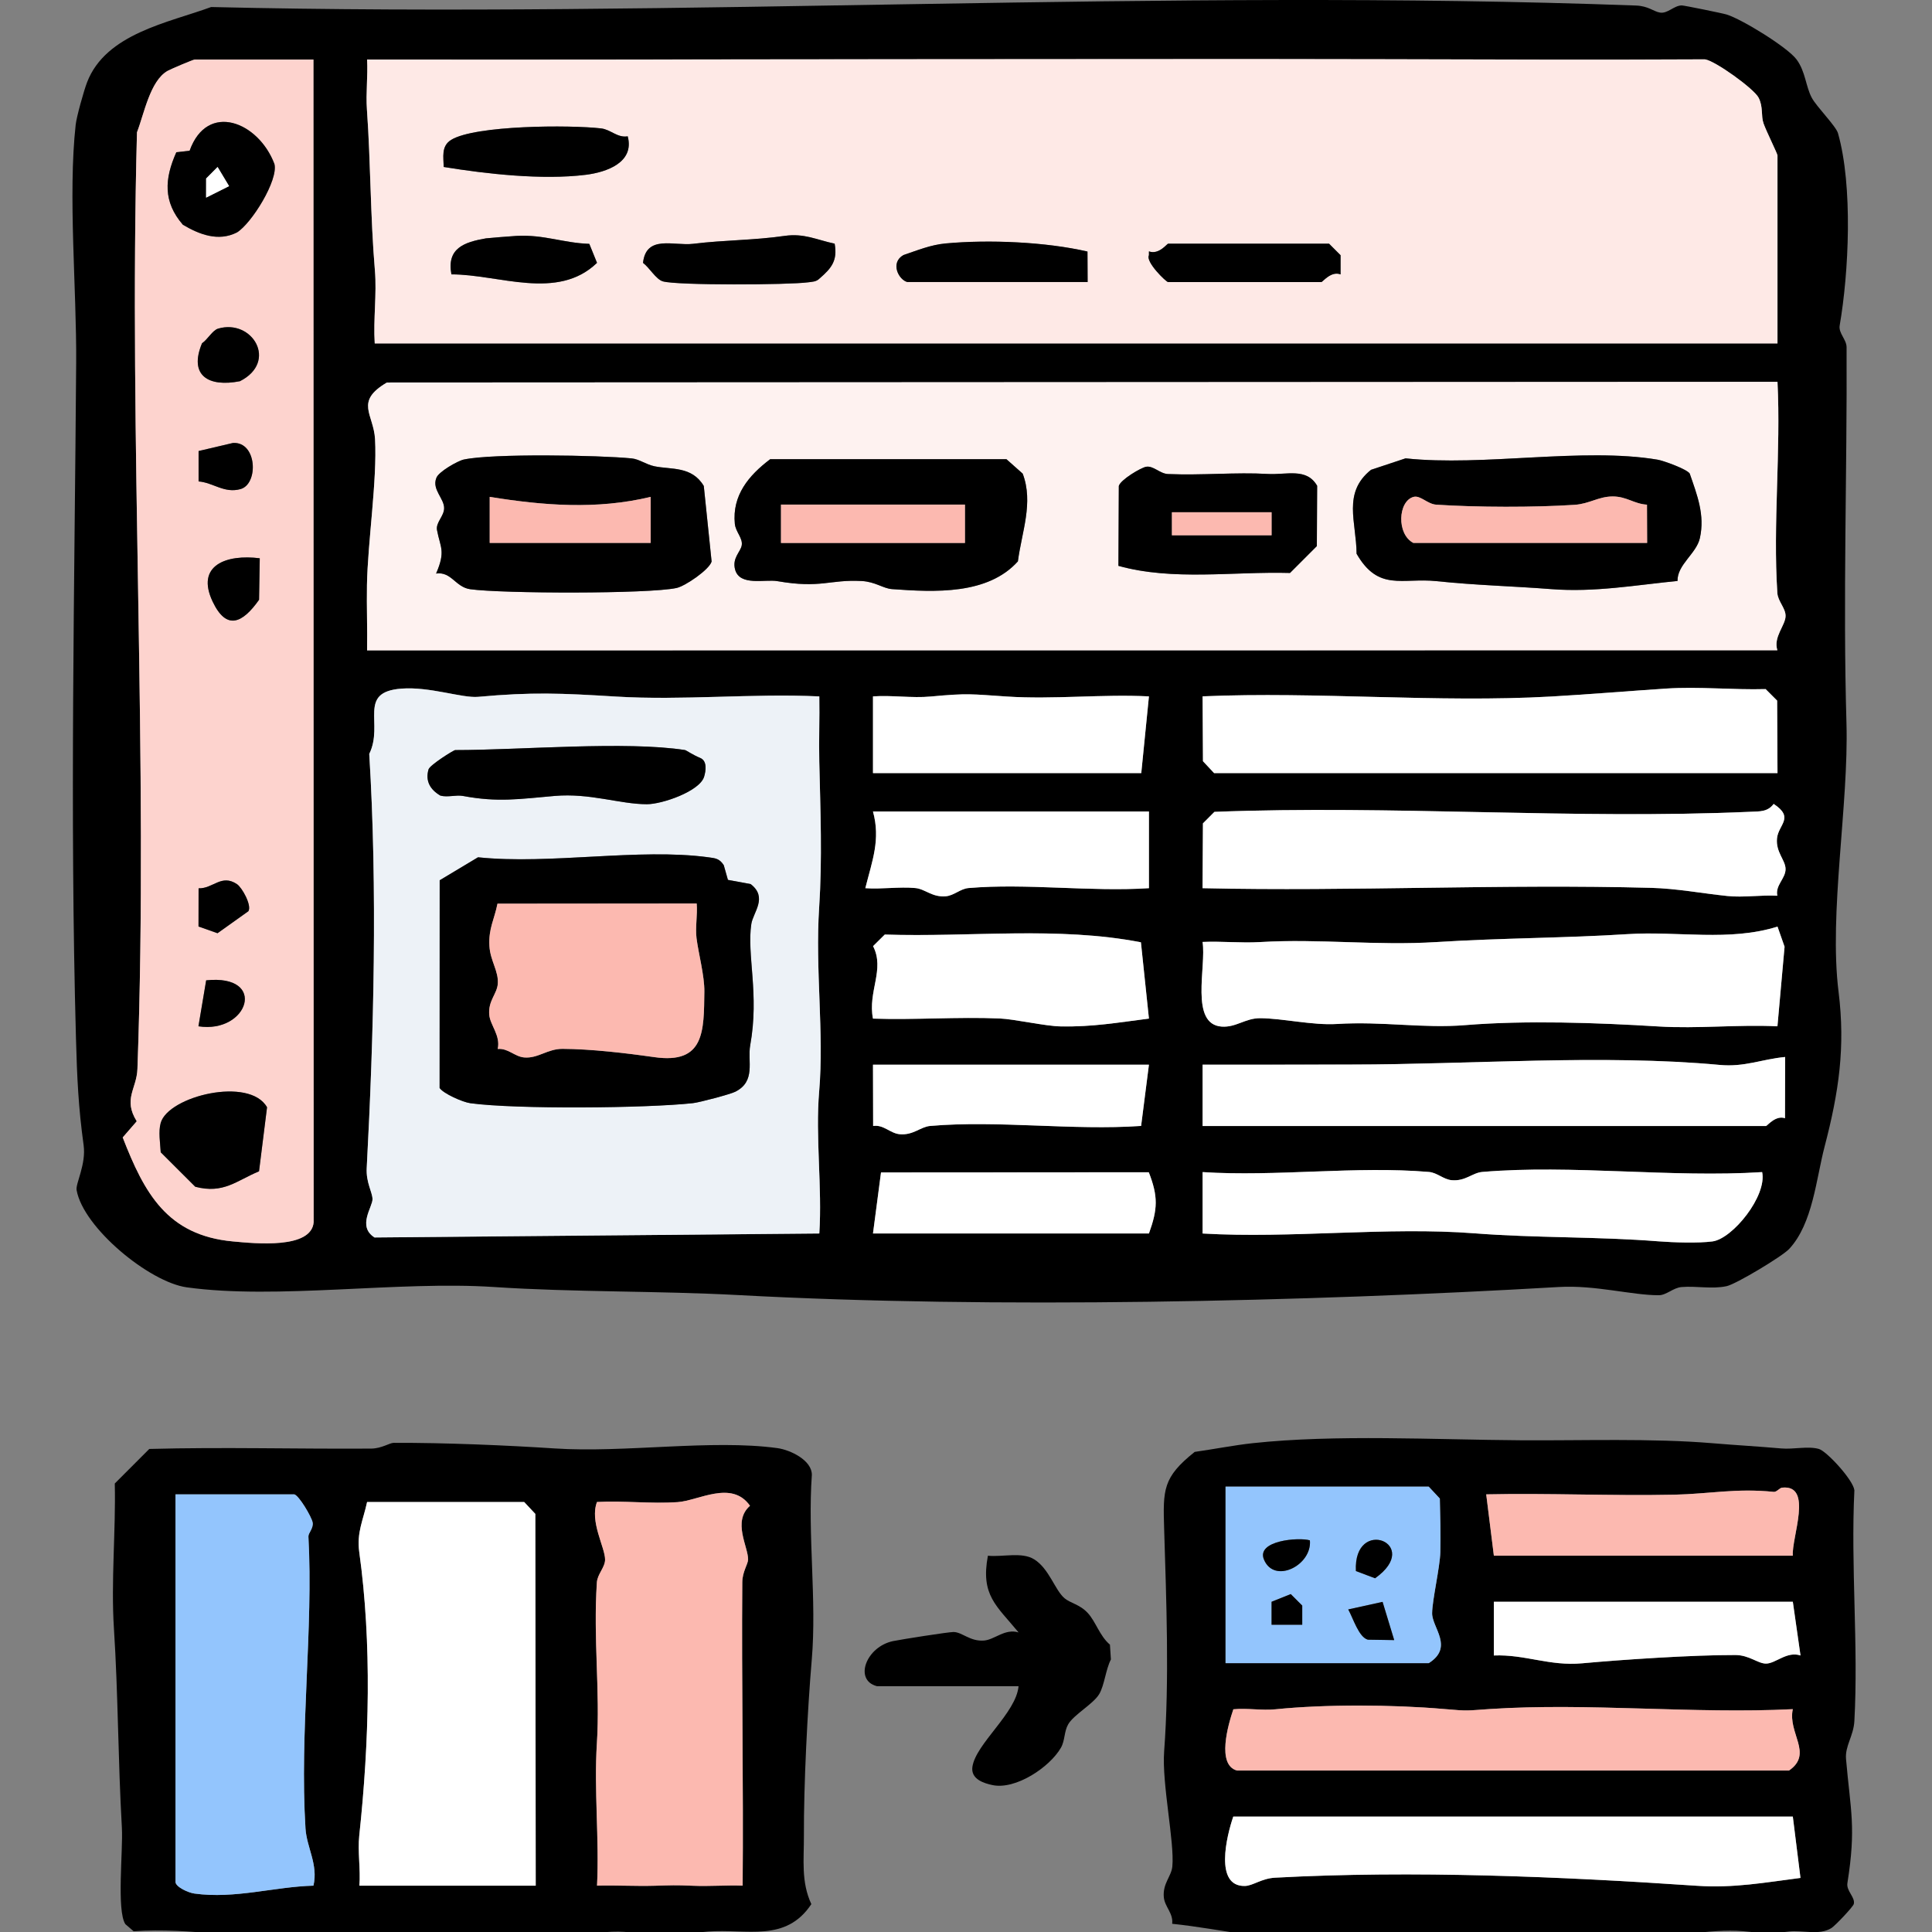
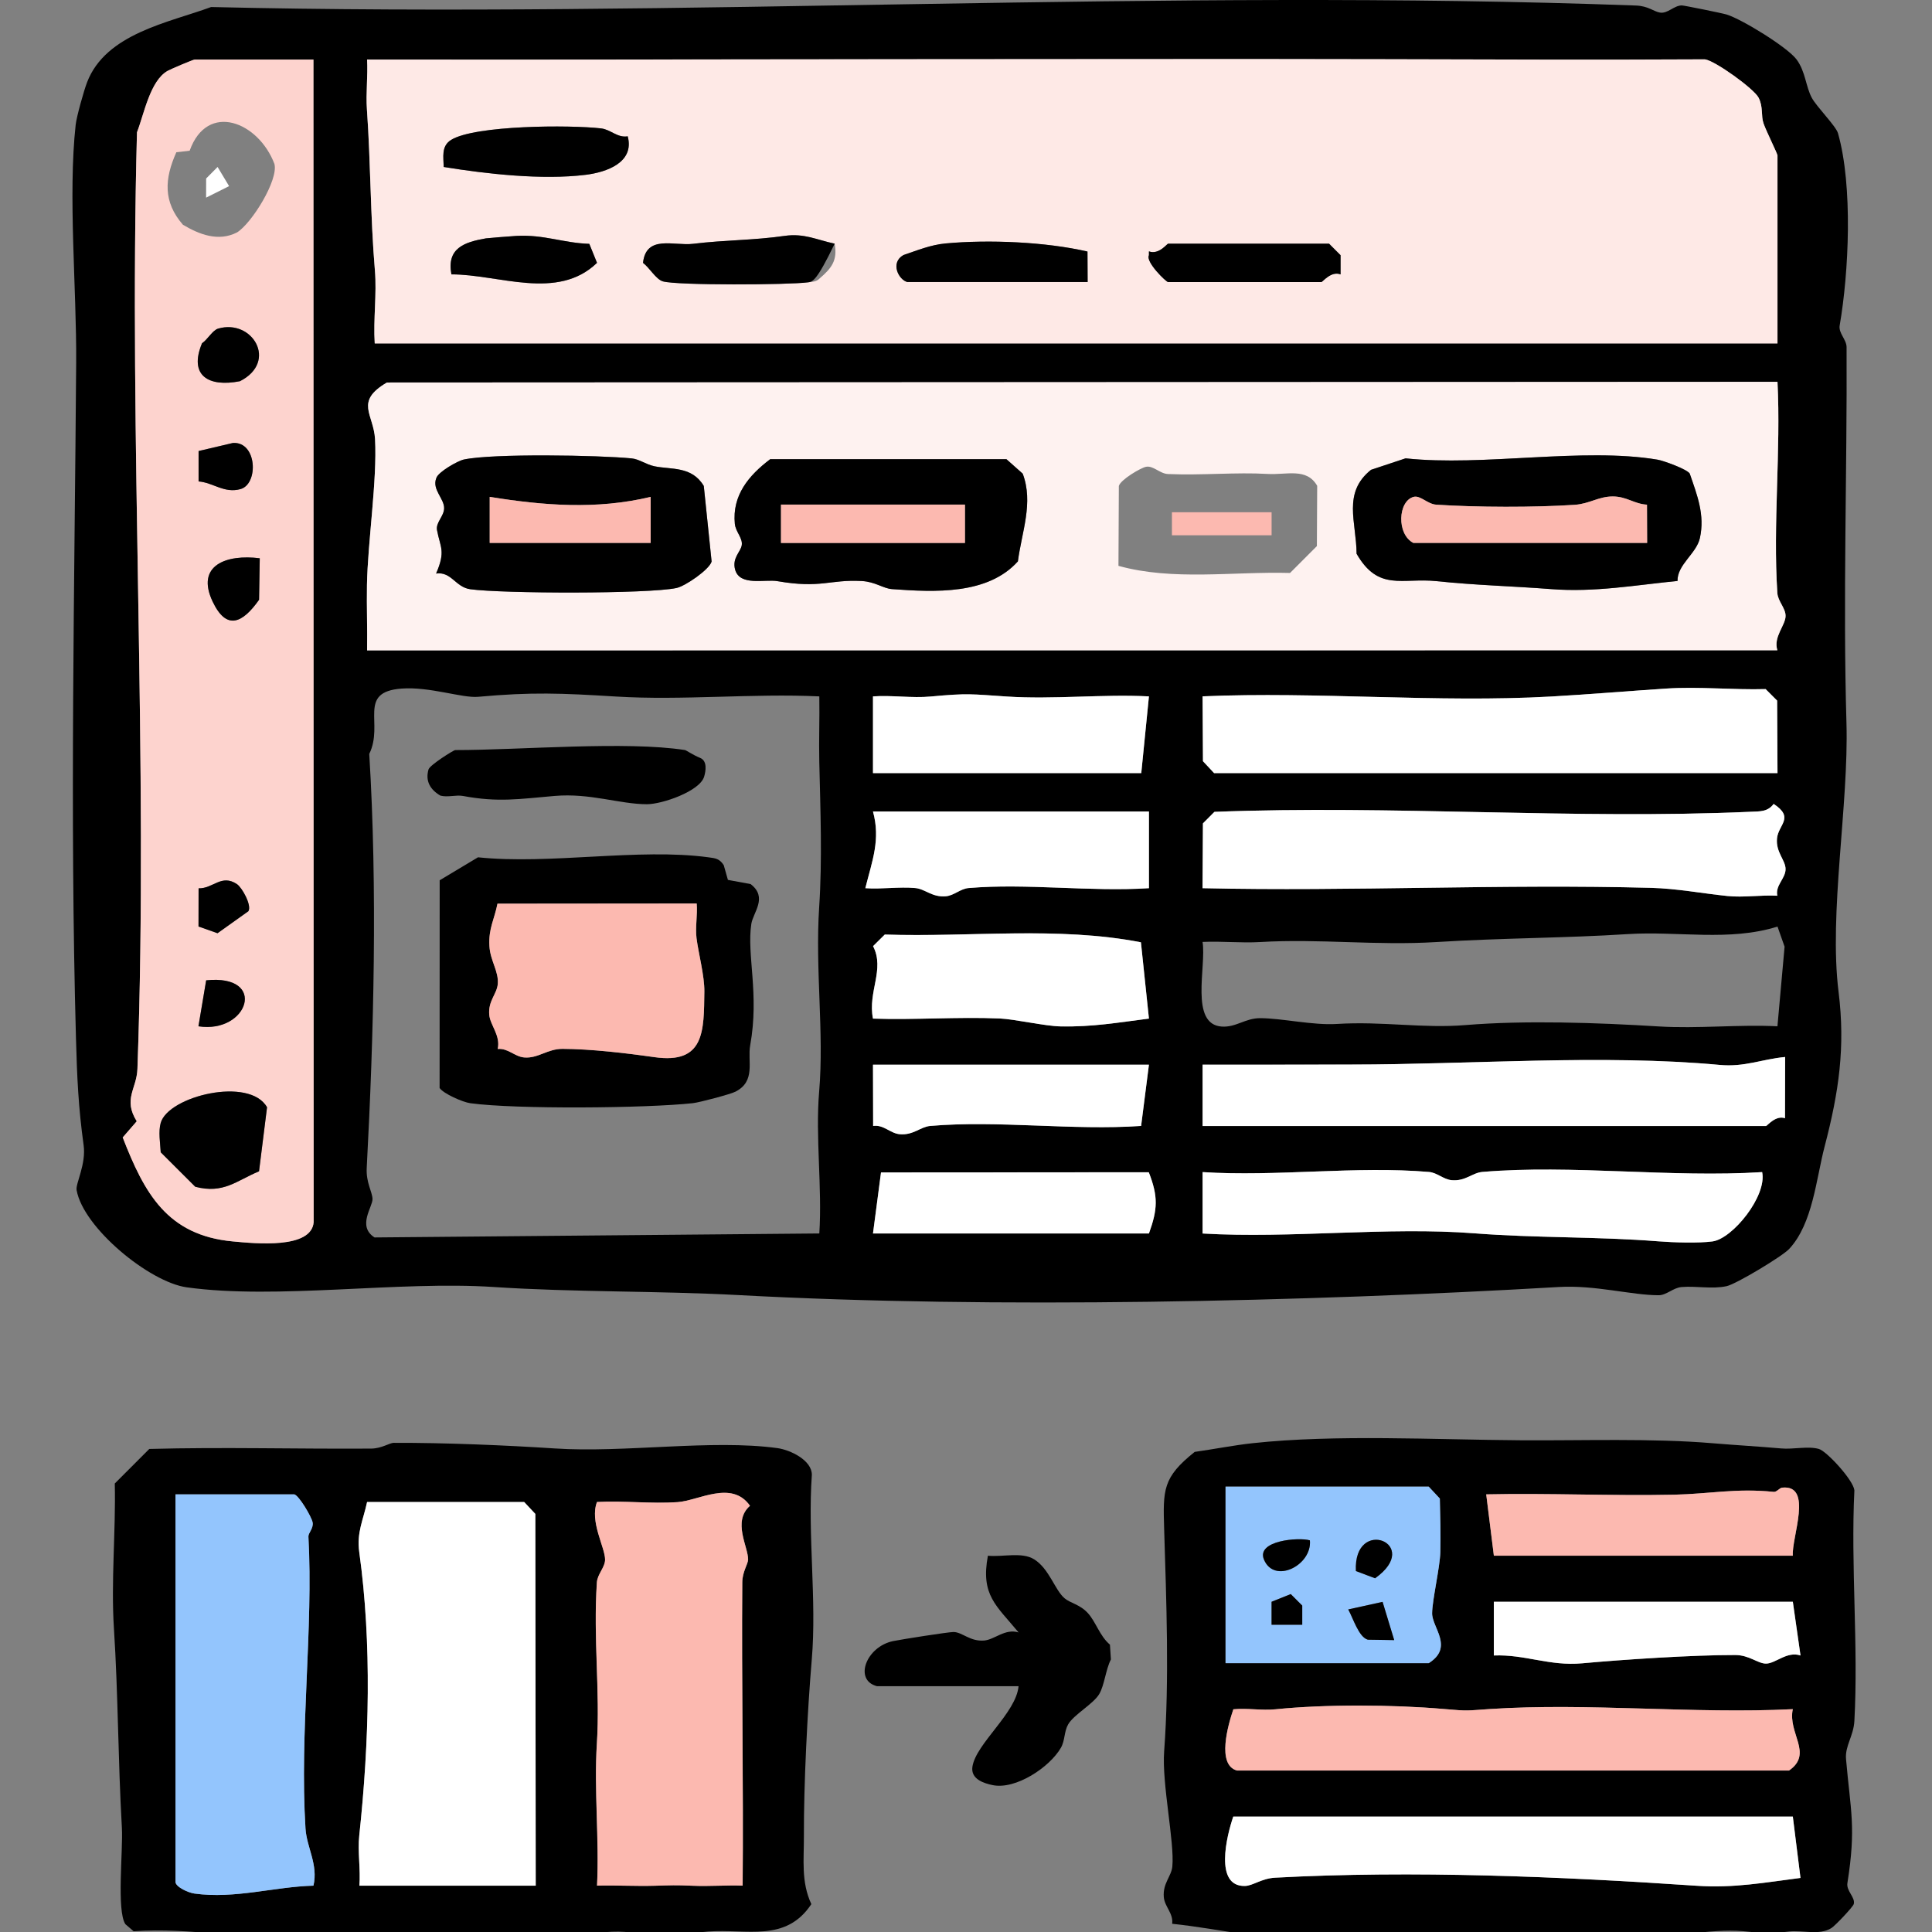
<svg xmlns="http://www.w3.org/2000/svg" width="80" height="80" viewBox="0 0 80 80" fill="none">
  <rect x="0" y="0" width="80" height="80" fill="#808080" stroke="none" />
  <g clip-path="url(#clip0_311_1515)">
    <path d="M8.742 0.291C28.285 0.753 48.246 -0.489 67.743 0.229C68.254 0.248 68.476 0.479 68.735 0.521C69.054 0.574 69.308 0.231 69.637 0.224C69.732 0.224 71.321 0.547 71.496 0.601C72.13 0.796 74.023 1.96 74.394 2.465C74.766 2.97 74.77 3.585 75.026 4.056C75.231 4.431 76.023 5.222 76.107 5.516C76.729 7.704 76.556 11.286 76.177 13.479C76.123 13.795 76.461 14.057 76.463 14.375C76.488 19.656 76.308 24.785 76.458 29.939C76.556 33.32 75.724 37.811 76.131 41.069C76.416 43.362 76.143 45.219 75.555 47.469C75.202 48.812 75.066 50.665 74.085 51.717C73.797 52.025 71.889 53.171 71.497 53.257C70.884 53.389 70.245 53.241 69.629 53.294C69.278 53.324 69.005 53.633 68.683 53.633C67.562 53.633 66.057 53.205 64.55 53.292C54.024 53.904 41.144 54.199 30.583 53.627C27.221 53.446 23.799 53.513 20.444 53.292C16.493 53.031 11.469 53.823 7.735 53.306C6.189 53.093 3.446 50.84 3.172 49.279C3.124 49.009 3.573 48.213 3.462 47.415C3.248 45.864 3.191 44.657 3.145 42.971C2.889 33.695 3.089 24.234 3.154 15.028C3.176 11.977 2.811 8.073 3.134 5.162C3.172 4.825 3.472 3.755 3.605 3.409C4.381 1.384 6.993 0.936 8.742 0.291ZM12.979 2.467H8.059C7.999 2.467 7.088 2.853 6.94 2.935C6.213 3.344 5.965 4.725 5.672 5.478C5.326 18.33 6.154 31.436 5.691 44.256C5.661 45.097 5.086 45.502 5.662 46.43L5.081 47.099C5.977 49.399 6.916 51.15 9.636 51.404C10.583 51.493 12.896 51.725 12.988 50.608L12.979 2.467ZM73.602 14.221V6.438C73.602 6.365 73.135 5.43 73.024 5.111C72.913 4.791 73.019 4.437 72.819 4.044C72.634 3.679 71.021 2.516 70.597 2.457C66.146 2.482 61.695 2.463 57.244 2.452C51.048 2.438 44.392 2.452 38.223 2.452C30.548 2.452 22.87 2.478 15.2 2.465C15.238 3.148 15.146 3.852 15.193 4.535C15.349 6.709 15.336 8.993 15.523 11.195C15.606 12.174 15.452 13.233 15.517 14.221H73.602ZM73.602 15.81L16.022 15.839C14.668 16.632 15.473 17.143 15.53 18.184C15.622 19.883 15.225 22.456 15.195 24.226C15.179 25.127 15.215 26.033 15.2 26.93L73.597 26.927C73.421 26.366 73.937 25.896 73.937 25.502C73.937 25.176 73.619 24.901 73.596 24.553C73.41 21.709 73.745 18.675 73.602 15.81ZM33.926 28.836C31.163 28.706 28.256 29.011 25.508 28.842C23.23 28.702 22.032 28.651 19.801 28.853C19.133 28.914 17.798 28.424 16.623 28.513C14.78 28.653 15.908 29.962 15.29 31.218C15.633 36.805 15.48 42.84 15.185 48.366C15.153 48.965 15.414 49.348 15.425 49.645C15.438 49.972 14.776 50.773 15.509 51.24L33.926 51.075C34.05 49.165 33.758 47.077 33.92 45.191C34.128 42.753 33.75 40.147 33.92 37.566C34.052 35.578 33.971 33.543 33.925 31.542C33.904 30.641 33.942 29.734 33.926 28.834V28.836ZM36.148 32.012H47.257L47.575 28.836C45.648 28.737 43.609 28.969 41.697 28.842C40.198 28.744 40.103 28.696 38.534 28.842C37.768 28.914 36.926 28.78 36.147 28.836V32.012H36.148ZM73.602 32.012L73.586 29.011L73.11 28.534C71.756 28.572 70.341 28.423 68.994 28.512C67.495 28.61 65.809 28.752 64.244 28.841C59.518 29.109 54.547 28.629 49.795 28.834L49.811 31.52L50.272 32.012H73.6H73.602ZM73.596 37.09C73.502 36.66 73.94 36.376 73.937 35.985C73.935 35.617 73.524 35.295 73.583 34.714C73.642 34.132 74.316 33.862 73.443 33.288C73.197 33.621 72.865 33.597 72.502 33.613C65.186 33.938 57.629 33.331 50.288 33.617L49.811 34.094L49.795 36.778C55.977 36.918 62.193 36.597 68.376 36.764C69.451 36.792 70.46 36.991 71.532 37.102C72.189 37.171 72.924 37.053 73.596 37.09ZM47.575 33.602H36.148C36.468 34.766 36.118 35.637 35.831 36.778C36.509 36.827 37.228 36.71 37.901 36.772C38.312 36.81 38.598 37.163 39.163 37.113C39.506 37.083 39.765 36.8 40.109 36.772C42.5 36.567 45.154 36.935 47.575 36.778V33.602ZM73.602 38.367C71.618 38.993 69.472 38.547 67.406 38.679C64.805 38.846 62.247 38.836 59.483 39.008C56.977 39.163 54.651 38.861 52.18 39.008C51.391 39.054 50.584 38.966 49.795 39.003C49.961 40.012 49.251 42.415 50.589 42.508C51.183 42.548 51.559 42.16 52.177 42.16C53.07 42.16 54.361 42.462 55.352 42.4C57.264 42.281 58.917 42.593 60.684 42.446C63.157 42.243 66.122 42.345 68.675 42.502C70.303 42.602 71.972 42.416 73.6 42.496L73.896 39.2L73.602 38.366V38.367ZM47.243 39.017C43.794 38.346 40.165 38.815 36.638 38.696L36.152 39.176C36.65 40.147 35.926 41.056 36.148 42.178C37.887 42.237 39.65 42.098 41.392 42.171C42.024 42.199 43.26 42.488 43.922 42.5C45.246 42.526 46.292 42.34 47.575 42.176L47.243 39.016V39.017ZM49.797 46.627H73.126C73.17 46.627 73.527 46.166 73.913 46.305L73.919 43.769C72.95 43.859 72.238 44.194 71.21 44.097C66.394 43.648 60.787 44.08 55.99 44.081C53.926 44.081 51.856 44.093 49.797 44.086V46.629V46.627ZM47.575 44.086H36.148L36.155 46.623C36.591 46.559 36.858 46.929 37.258 46.964C37.822 47.013 38.114 46.656 38.522 46.621C41.316 46.379 44.422 46.818 47.251 46.621L47.575 44.085V44.086ZM36.148 51.075H47.575C47.938 50.066 47.962 49.548 47.568 48.539L36.48 48.547L36.148 51.074V51.075ZM72.967 48.534C69.213 48.776 65.084 48.212 61.376 48.528C60.968 48.563 60.68 48.919 60.114 48.869C59.771 48.839 59.512 48.556 59.168 48.528C56.169 48.272 52.834 48.731 49.797 48.534V51.077C53.466 51.291 57.439 50.788 61.071 51.07C63.603 51.267 66.124 51.199 68.676 51.401C69.283 51.449 70.345 51.483 70.915 51.404C71.743 51.29 73.173 49.527 72.967 48.534Z" fill="black" />
    <path d="M48.537 79.658C48.59 79.223 48.227 78.957 48.191 78.558C48.14 77.985 48.505 77.7 48.544 77.287C48.64 76.281 48.105 73.853 48.205 72.517C48.425 69.555 48.294 66.245 48.205 63.311C48.156 61.684 48.143 61.177 49.47 60.12C50.237 60.012 51.119 59.84 51.864 59.76C55.293 59.389 59.398 59.615 62.982 59.639C65.501 59.656 68.392 59.55 70.902 59.76C71.906 59.844 72.806 59.893 73.757 59.977C74.259 60.022 74.872 59.869 75.319 59.999C75.64 60.093 76.737 61.279 76.786 61.708C76.632 64.856 76.956 68.131 76.786 71.261C76.753 71.881 76.392 72.301 76.44 72.838C76.627 74.989 76.865 75.657 76.497 77.975C76.445 78.302 76.831 78.566 76.761 78.841C76.731 78.96 75.988 79.742 75.834 79.838C75.326 80.152 74.642 79.914 74.072 79.981C72.924 80.114 73.191 80.054 72.171 79.966C70.817 79.85 69.065 80.252 67.741 80.316C63.273 80.53 58.89 80.095 54.719 80.309C52.63 80.418 50.602 79.874 48.537 79.66V79.658ZM50.748 68.867H59.16C60.212 68.204 59.298 67.397 59.301 66.802C59.304 66.257 59.628 64.889 59.641 64.263C59.656 63.527 59.639 62.787 59.62 62.051L59.16 61.558H50.748V68.865V68.867ZM74.237 64.419C74.18 63.664 75.091 61.468 73.797 61.6C73.684 61.611 73.57 61.787 73.446 61.775C71.894 61.614 70.794 61.86 69.329 61.892C66.736 61.948 64.13 61.822 61.541 61.878L61.858 64.419H74.237ZM74.237 66.326H61.858V68.55C63.154 68.498 64.157 68.998 65.514 68.874C67.186 68.72 70.108 68.526 71.857 68.531C72.437 68.533 72.787 68.886 73.127 68.886C73.526 68.886 73.994 68.36 74.556 68.55L74.238 66.326H74.237ZM51.224 73.314H74.076C75.091 72.614 74.016 71.773 74.234 70.773C70.127 70.978 65.769 70.499 61.691 70.767C60.715 70.832 60.833 70.858 59.798 70.767C57.65 70.58 54.869 70.57 52.815 70.778C52.245 70.837 51.64 70.721 51.069 70.778C50.853 71.409 50.368 73.086 51.221 73.314H51.224ZM74.237 75.221H51.067C50.794 76.017 50.273 78.121 51.548 78.094C51.877 78.088 52.238 77.781 52.8 77.751C58.49 77.443 64.641 77.703 70.263 78.086C71.786 78.19 73.102 77.947 74.554 77.761L74.237 75.221Z" fill="black" />
    <path d="M16.311 59.745C18.414 59.737 20.986 59.847 22.97 59.977C25.851 60.168 29.463 59.591 32.188 59.963C32.731 60.038 33.625 60.468 33.617 61.074C33.439 63.557 33.823 66.265 33.614 68.716C33.434 70.829 33.279 73.925 33.288 76.01C33.293 77.006 33.165 77.916 33.596 78.846C32.533 80.448 30.919 79.857 29.317 79.981C27.84 80.095 27.831 80.314 26.096 80.023C24.921 79.826 22.729 80.462 21.381 80.309C18.102 79.941 15.54 80.295 12.506 80.305C10.15 80.313 7.926 79.806 5.533 79.969L5.191 79.675C4.823 79.118 5.099 76.624 5.047 75.69C4.885 72.847 4.893 70.149 4.718 67.441C4.591 65.488 4.798 63.397 4.753 61.428L6.182 59.998C9.244 59.915 12.308 60.004 15.37 59.983C15.805 59.98 16.13 59.744 16.309 59.744L16.311 59.745ZM12.185 61.878H7.266V77.923C7.266 78.128 7.785 78.371 8.05 78.407C9.73 78.639 11.35 78.126 12.979 78.08C13.182 77.203 12.698 76.502 12.649 75.709C12.401 71.724 12.979 67.428 12.77 63.621C12.762 63.48 12.99 63.278 12.944 63.038C12.903 62.814 12.385 61.932 12.184 61.876L12.185 61.878ZM30.753 78.08C30.791 73.898 30.706 69.704 30.739 65.518C30.742 65.081 30.976 64.768 30.979 64.578C30.99 64.058 30.317 63 31.058 62.351C30.301 61.274 28.928 62.142 28.061 62.2C26.963 62.277 25.821 62.135 24.723 62.194C24.413 63.006 25.058 64.069 25.058 64.578C25.058 64.903 24.74 65.178 24.718 65.525C24.564 67.865 24.856 70.03 24.718 72.197C24.596 74.115 24.82 76.151 24.724 78.08C25.515 78.061 26.315 78.107 27.109 78.085C27.802 78.066 27.953 78.053 28.69 78.085C29.377 78.115 30.072 78.055 30.756 78.08H30.753ZM21.707 62.196H15.2C15.044 62.934 14.763 63.454 14.876 64.268C15.402 68.067 15.289 72.142 14.876 76.01C14.806 76.671 14.935 77.406 14.882 78.082H22.183L22.167 62.688L21.707 62.196Z" fill="black" />
    <path d="M36.307 69.82C35.347 69.567 35.864 68.186 36.982 67.954C37.344 67.88 39.258 67.579 39.48 67.578C39.842 67.578 40.164 67.978 40.749 67.931C41.191 67.894 41.611 67.425 42.177 67.595C41.258 66.478 40.599 66.059 40.907 64.419C41.514 64.481 42.312 64.25 42.822 64.568C43.442 64.954 43.677 65.83 44.074 66.175C44.319 66.386 44.711 66.43 45.044 66.793C45.377 67.155 45.535 67.743 45.96 68.101L46 68.714C45.782 69.141 45.733 69.78 45.517 70.147C45.279 70.554 44.463 70.998 44.231 71.401C44.058 71.703 44.103 72.069 43.93 72.371C43.466 73.176 42.058 74.118 41.099 73.917C40.764 73.847 40.185 73.681 40.266 73.154C40.414 72.196 42.077 70.932 42.176 69.822H36.304L36.307 69.82Z" fill="black" />
    <path d="M73.602 14.221H15.517C15.452 13.234 15.608 12.174 15.524 11.195C15.336 8.993 15.349 6.709 15.194 4.536C15.144 3.852 15.238 3.147 15.2 2.465C22.87 2.478 30.55 2.454 38.224 2.452C44.392 2.452 51.048 2.436 57.244 2.452C61.695 2.463 66.146 2.481 70.597 2.457C71.023 2.516 72.634 3.679 72.82 4.045C73.02 4.437 72.91 4.785 73.025 5.111C73.139 5.437 73.602 6.366 73.602 6.438V14.221ZM25.993 5.643C25.561 5.715 25.291 5.363 24.889 5.316C23.607 5.168 19.673 5.181 18.681 5.791C18.259 6.052 18.368 6.512 18.373 6.913C20.156 7.202 22.448 7.461 24.253 7.237C25.126 7.129 26.282 6.722 25.993 5.642V5.643ZM24.402 10.097C23.316 10.062 22.537 9.706 21.388 9.768C21.183 9.78 20.189 9.859 20.122 9.87C19.216 10.029 18.489 10.282 18.692 11.361C20.653 11.359 23.081 12.468 24.721 10.884L24.402 10.097ZM34.562 10.091C33.825 9.935 33.301 9.652 32.492 9.768C31.163 9.958 30.041 9.934 28.694 10.097C27.913 10.193 26.753 9.706 26.626 10.886C26.893 11.083 27.161 11.567 27.448 11.652C28.032 11.823 32.668 11.801 33.46 11.691C33.636 11.667 33.803 11.671 33.936 11.532C34.431 11.106 34.687 10.789 34.562 10.093V10.091ZM37.578 11.68H45.037L45.031 10.417C43.3 10.018 40.954 9.915 39.154 10.082C38.536 10.139 37.989 10.367 37.411 10.561C36.846 10.884 37.216 11.594 37.578 11.682V11.68ZM55.034 10.091H48.369C48.324 10.091 47.986 10.56 47.575 10.409V10.568C47.423 10.841 48.291 11.68 48.369 11.68H54.717C54.761 11.68 55.12 11.208 55.511 11.362V10.568L55.034 10.091Z" fill="#FEE9E6" />
    <path d="M73.602 15.81C73.745 18.675 73.41 21.707 73.596 24.553C73.618 24.9 73.936 25.175 73.937 25.502C73.937 25.896 73.421 26.366 73.597 26.927L15.2 26.931C15.216 26.033 15.179 25.127 15.195 24.226C15.225 22.456 15.622 19.883 15.53 18.184C15.473 17.145 14.669 16.633 16.022 15.839L73.602 15.81ZM18.059 23.748C18.697 23.657 18.855 24.31 19.475 24.398C20.77 24.579 26.847 24.598 28.013 24.347C28.374 24.269 29.369 23.589 29.467 23.252L29.143 20.121C28.648 19.292 27.801 19.451 27.102 19.306C26.75 19.233 26.472 19.012 26.158 18.98C24.796 18.847 20.408 18.772 19.209 19.026C18.951 19.082 18.138 19.546 18.068 19.796C17.879 20.271 18.4 20.642 18.392 21.048C18.386 21.375 18.04 21.636 18.097 21.947C18.23 22.67 18.465 22.808 18.06 23.746L18.059 23.748ZM31.891 19.015C30.998 19.691 30.312 20.515 30.428 21.691C30.461 22.027 30.767 22.286 30.713 22.584C30.664 22.855 30.309 23.106 30.439 23.585C30.628 24.285 31.683 23.976 32.188 24.064C34.007 24.378 34.336 23.988 35.682 24.059C36.244 24.089 36.569 24.367 36.936 24.394C38.711 24.523 40.898 24.634 42.149 23.245C42.306 22.031 42.803 20.817 42.348 19.613L41.675 19.015H31.891ZM69.461 24.056C69.445 23.379 70.243 22.926 70.386 22.282C70.6 21.318 70.272 20.5 69.966 19.608C69.843 19.425 68.883 19.077 68.634 19.034C65.538 18.515 61.417 19.325 58.2 18.979L56.769 19.454C55.579 20.407 56.163 21.61 56.171 22.929C57.077 24.506 58.065 23.915 59.481 24.064C61.128 24.237 62.625 24.269 64.228 24.394C66.027 24.536 67.719 24.227 69.457 24.056H69.461ZM46.311 23.43C48.569 24.059 51.061 23.659 53.418 23.725L54.529 22.613L54.542 20.117C54.107 19.355 53.277 19.672 52.488 19.625C51.186 19.548 49.778 19.689 48.364 19.629C48.027 19.614 47.758 19.274 47.458 19.328C47.234 19.37 46.4 19.864 46.329 20.123L46.313 23.43H46.311Z" fill="#FEF2F0" />
    <path d="M12.979 2.467L12.988 50.608C12.896 51.725 10.583 51.493 9.636 51.404C6.916 51.15 5.977 49.4 5.081 47.099L5.662 46.43C5.086 45.502 5.662 45.097 5.691 44.256C6.154 31.436 5.326 18.329 5.672 5.478C5.966 4.725 6.213 3.344 6.94 2.935C7.088 2.853 7.999 2.467 8.059 2.467H12.979ZM7.302 6.304C6.81 7.405 6.747 8.353 7.574 9.306C8.245 9.705 9.037 10.021 9.815 9.624C10.423 9.246 11.533 7.458 11.364 6.79C10.706 5.044 8.586 4.194 7.853 6.241L7.304 6.304H7.302ZM9.031 13.608C8.799 13.676 8.596 14.062 8.366 14.213C7.809 15.553 8.632 16.041 9.936 15.785C11.526 14.979 10.45 13.19 9.031 13.608ZM8.223 19.934C8.828 19.982 9.283 20.438 9.956 20.252C10.715 20.043 10.647 18.276 9.645 18.341L8.223 18.675V19.932V19.934ZM10.756 23.117C9.382 22.942 8.09 23.401 8.805 24.911C9.38 26.12 10.039 25.809 10.728 24.836L10.756 23.117ZM8.22 38.366L9.007 38.644L10.287 37.732C10.433 37.487 10.023 36.753 9.812 36.611C9.166 36.177 8.821 36.803 8.223 36.785L8.22 38.367V38.366ZM8.217 42.497C10.28 42.815 11.102 40.328 8.537 40.593L8.217 42.497ZM10.725 48.502L11.056 45.85C10.333 44.566 6.974 45.386 6.655 46.494C6.551 46.853 6.632 47.33 6.655 47.714L8.085 49.141C9.256 49.446 9.791 48.89 10.723 48.502H10.725Z" fill="#FDD3CE" />
-     <path d="M33.926 28.836C33.942 29.734 33.904 30.641 33.925 31.544C33.972 33.544 34.051 35.58 33.92 37.568C33.75 40.147 34.128 42.753 33.92 45.192C33.759 47.078 34.05 49.167 33.926 51.077L15.509 51.242C14.776 50.775 15.438 49.974 15.425 49.647C15.414 49.349 15.153 48.966 15.185 48.367C15.48 42.842 15.633 36.807 15.29 31.219C15.907 29.964 14.779 28.655 16.623 28.515C17.8 28.426 19.133 28.915 19.801 28.855C22.032 28.651 23.23 28.704 25.508 28.844C28.256 29.012 31.162 28.707 33.926 28.837V28.836ZM28.372 31.059C25.921 30.676 21.551 31.059 18.851 31.059C18.782 31.059 17.798 31.68 17.746 31.858C17.603 32.341 17.817 32.699 18.236 32.945C18.538 33.025 18.885 32.907 19.171 32.959C20.633 33.233 21.517 33.082 22.97 32.958C24.435 32.832 25.662 33.298 26.784 33.301C27.415 33.301 28.973 32.766 29.156 32.162C29.227 31.927 29.296 31.506 28.991 31.383C28.71 31.27 28.407 31.065 28.372 31.059ZM30.143 36.435L29.97 35.823C29.786 35.547 29.629 35.537 29.334 35.497C26.454 35.108 22.773 35.81 19.795 35.497L18.207 36.449L18.204 45.049C18.365 45.286 19.163 45.637 19.477 45.68C21.357 45.936 26.757 45.89 28.697 45.677C28.969 45.647 30.235 45.313 30.448 45.205C31.313 44.768 30.945 43.942 31.066 43.282C31.451 41.161 30.919 39.533 31.112 38.259C31.185 37.779 31.805 37.161 31.083 36.606L30.145 36.433L30.143 36.435Z" fill="#EDF2F7" />
-     <path d="M73.602 38.367L73.895 39.202L73.6 42.497C71.971 42.418 70.303 42.604 68.674 42.504C66.122 42.346 63.156 42.245 60.683 42.448C58.916 42.594 57.264 42.283 55.351 42.402C54.361 42.464 53.068 42.162 52.176 42.162C51.559 42.162 51.184 42.55 50.589 42.51C49.251 42.416 49.96 40.014 49.795 39.004C50.583 38.968 51.389 39.057 52.179 39.009C54.651 38.863 56.977 39.166 59.483 39.009C62.247 38.836 64.804 38.846 67.406 38.68C69.471 38.548 71.617 38.995 73.602 38.369V38.367Z" fill="white" />
    <path d="M73.602 32.012H50.273L49.813 31.52L49.797 28.834C54.547 28.629 59.518 29.109 64.246 28.841C65.811 28.752 67.497 28.61 68.995 28.512C70.341 28.423 71.756 28.572 73.111 28.534L73.588 29.011L73.603 32.012H73.602Z" fill="white" />
    <path d="M73.595 37.09C72.924 37.053 72.189 37.171 71.531 37.102C70.46 36.991 69.45 36.794 68.376 36.764C62.193 36.597 55.976 36.918 49.795 36.778L49.811 34.094L50.287 33.617C57.627 33.331 65.183 33.94 72.501 33.613C72.867 33.597 73.198 33.621 73.443 33.288C74.316 33.862 73.64 34.14 73.582 34.714C73.525 35.288 73.935 35.615 73.936 35.985C73.94 36.376 73.501 36.66 73.595 37.09Z" fill="white" />
    <path d="M49.797 46.627V44.085C51.858 44.091 53.926 44.08 55.99 44.08C60.787 44.08 66.394 43.646 71.21 44.096C72.238 44.193 72.95 43.858 73.919 43.767L73.913 46.303C73.526 46.166 73.17 46.626 73.126 46.626H49.797V46.627Z" fill="white" />
    <path d="M72.967 48.534C73.173 49.527 71.743 51.29 70.914 51.404C70.344 51.482 69.282 51.449 68.676 51.401C66.124 51.199 63.604 51.267 61.071 51.07C57.439 50.788 53.466 51.293 49.797 51.077V48.534C52.834 48.731 56.169 48.272 59.168 48.528C59.51 48.556 59.771 48.839 60.114 48.869C60.68 48.919 60.968 48.563 61.376 48.528C65.084 48.212 69.213 48.776 72.967 48.534Z" fill="white" />
    <path d="M47.243 39.017L47.575 42.178C46.29 42.342 45.244 42.527 43.922 42.502C43.26 42.489 42.023 42.2 41.392 42.173C39.65 42.1 37.888 42.238 36.148 42.179C35.926 41.057 36.65 40.148 36.152 39.178L36.637 38.698C40.165 38.815 43.793 38.348 47.243 39.019V39.017Z" fill="white" />
    <path d="M47.575 33.602V36.778C45.154 36.935 42.5 36.567 40.109 36.772C39.766 36.8 39.506 37.083 39.163 37.113C38.598 37.163 38.312 36.81 37.901 36.772C37.229 36.71 36.509 36.827 35.831 36.778C36.118 35.636 36.468 34.766 36.148 33.602H47.575Z" fill="white" />
    <path d="M36.149 32.012V28.836C36.927 28.78 37.768 28.914 38.535 28.842C40.103 28.696 40.198 28.744 41.697 28.842C43.61 28.969 45.648 28.737 47.575 28.836L47.258 32.012H36.149Z" fill="white" />
    <path d="M36.149 51.075L36.481 48.548L47.569 48.541C47.962 49.55 47.939 50.066 47.575 51.077H36.149V51.075Z" fill="white" />
    <path d="M47.575 44.086L47.251 46.623C44.422 46.819 41.316 46.381 38.522 46.623C38.114 46.657 37.82 47.015 37.258 46.966C36.858 46.931 36.592 46.559 36.155 46.624L36.149 44.088H47.575V44.086Z" fill="white" />
    <path d="M74.237 75.221L74.554 77.761C73.102 77.947 71.786 78.19 70.263 78.086C64.641 77.704 58.49 77.443 52.8 77.751C52.237 77.781 51.877 78.088 51.548 78.094C50.273 78.121 50.794 76.017 51.067 75.221H74.237Z" fill="white" />
    <path d="M51.224 73.314C50.37 73.087 50.856 71.409 51.072 70.778C51.643 70.721 52.246 70.835 52.818 70.778C54.872 70.568 57.651 70.58 59.801 70.767C60.836 70.858 60.718 70.831 61.695 70.767C65.773 70.499 70.13 70.978 74.237 70.773C74.019 71.773 75.094 72.614 74.08 73.314H51.227H51.224Z" fill="#FCB9B0" />
    <path d="M50.748 68.867V61.56H59.16L59.62 62.053C59.639 62.788 59.657 63.529 59.641 64.264C59.626 64.891 59.304 66.259 59.301 66.804C59.296 67.398 60.212 68.205 59.16 68.868H50.748V68.867ZM54.24 63.783C53.789 63.645 52.01 63.786 52.337 64.576C52.764 65.607 54.337 64.816 54.24 63.783ZM56.145 65.054L56.939 65.353C58.947 63.923 56.031 62.766 56.145 65.054ZM53.923 67.277V66.483L53.447 66.006L52.653 66.324V67.277H53.923ZM57.731 67.913L57.248 66.329L55.826 66.642C56.031 67.012 56.266 67.792 56.637 67.894L57.729 67.912L57.731 67.913Z" fill="#93C5FD" />
    <path d="M74.237 64.419H61.858L61.541 61.878C64.129 61.822 66.736 61.946 69.328 61.892C70.792 61.86 71.892 61.616 73.446 61.775C73.57 61.787 73.684 61.611 73.797 61.6C75.091 61.468 74.179 63.664 74.237 64.419Z" fill="#FCB9B0" />
    <path d="M74.237 66.326L74.555 68.55C73.993 68.36 73.524 68.886 73.126 68.886C72.786 68.886 72.436 68.533 71.856 68.531C70.107 68.526 67.186 68.72 65.513 68.874C64.156 68.998 63.154 68.498 61.857 68.55V66.326H74.236H74.237Z" fill="white" />
    <path d="M21.706 62.196L22.167 62.688L22.183 78.082H14.882C14.935 77.408 14.806 76.671 14.876 76.009C15.29 72.142 15.403 68.066 14.876 64.268C14.763 63.454 15.044 62.934 15.2 62.196H21.706Z" fill="white" />
    <path d="M30.753 78.08C30.069 78.055 29.373 78.115 28.686 78.085C27.951 78.053 27.8 78.066 27.105 78.085C26.311 78.107 25.511 78.059 24.721 78.08C24.816 76.149 24.592 74.115 24.714 72.197C24.852 70.031 24.56 67.865 24.714 65.525C24.736 65.178 25.054 64.902 25.054 64.578C25.054 64.071 24.409 63.006 24.719 62.194C25.819 62.133 26.96 62.275 28.057 62.2C28.924 62.14 30.297 61.272 31.054 62.351C30.313 62.998 30.986 64.058 30.975 64.578C30.972 64.768 30.738 65.081 30.735 65.518C30.702 69.704 30.788 73.897 30.75 78.08H30.753Z" fill="#FCB9B0" />
    <path d="M12.185 61.878C12.388 61.932 12.904 62.814 12.945 63.039C12.99 63.281 12.763 63.481 12.771 63.623C12.98 67.43 12.402 71.725 12.65 75.711C12.699 76.504 13.182 77.204 12.98 78.082C11.352 78.126 9.731 78.639 8.051 78.409C7.786 78.372 7.267 78.129 7.267 77.924V61.879H12.187L12.185 61.878Z" fill="#93C5FD" />
-     <path d="M34.561 10.091C34.688 10.787 34.431 11.105 33.936 11.531C33.803 11.669 33.636 11.666 33.46 11.69C32.667 11.799 28.032 11.822 27.448 11.65C27.161 11.566 26.892 11.083 26.626 10.884C26.753 9.705 27.913 10.191 28.694 10.096C30.04 9.932 31.163 9.956 32.491 9.767C33.301 9.651 33.825 9.934 34.561 10.089V10.091Z" fill="black" />
+     <path d="M34.561 10.091C33.803 11.669 33.636 11.666 33.46 11.69C32.667 11.799 28.032 11.822 27.448 11.65C27.161 11.566 26.892 11.083 26.626 10.884C26.753 9.705 27.913 10.191 28.694 10.096C30.04 9.932 31.163 9.956 32.491 9.767C33.301 9.651 33.825 9.934 34.561 10.089V10.091Z" fill="black" />
    <path d="M25.992 5.643C26.281 6.724 25.126 7.13 24.253 7.239C22.448 7.461 20.155 7.204 18.373 6.914C18.368 6.514 18.259 6.053 18.681 5.792C19.673 5.182 23.605 5.168 24.889 5.317C25.291 5.363 25.561 5.715 25.992 5.645V5.643Z" fill="black" />
    <path d="M37.577 11.68C37.214 11.593 36.844 10.882 37.41 10.56C37.988 10.366 38.536 10.137 39.153 10.08C40.954 9.913 43.3 10.016 45.03 10.415L45.036 11.678H37.577V11.68Z" fill="black" />
    <path d="M55.034 10.091L55.51 10.568V11.362C55.121 11.208 54.763 11.68 54.716 11.68H48.368C48.291 11.68 47.422 10.843 47.575 10.568V10.409C47.986 10.56 48.324 10.091 48.368 10.091H55.034Z" fill="black" />
    <path d="M24.402 10.097L24.721 10.884C23.081 12.468 20.652 11.359 18.692 11.361C18.489 10.282 19.216 10.027 20.122 9.87C20.189 9.859 21.183 9.778 21.387 9.768C22.537 9.708 23.318 10.062 24.402 10.097Z" fill="black" />
    <path d="M69.46 24.056C67.722 24.227 66.03 24.534 64.231 24.394C62.628 24.269 61.131 24.237 59.483 24.064C58.066 23.916 57.08 24.506 56.174 22.929C56.164 21.612 55.581 20.407 56.772 19.454L58.202 18.979C61.42 19.325 65.539 18.513 68.636 19.034C68.886 19.076 69.846 19.425 69.968 19.608C70.275 20.5 70.603 21.318 70.389 22.282C70.246 22.926 69.448 23.379 69.463 24.056H69.46ZM58.525 22.481H68.205L68.198 20.898C67.665 20.867 67.368 20.555 66.774 20.558C66.181 20.561 65.811 20.865 65.201 20.905C63.525 21.016 61.148 21.01 59.471 20.898C59.107 20.875 58.815 20.501 58.534 20.576C57.888 20.747 57.82 22.119 58.525 22.483V22.481Z" fill="black" />
    <path d="M31.891 19.015H41.675L42.348 19.613C42.803 20.817 42.306 22.033 42.149 23.245C40.898 24.634 38.711 24.523 36.936 24.394C36.569 24.367 36.244 24.089 35.682 24.059C34.336 23.988 34.007 24.378 32.188 24.064C31.685 23.976 30.629 24.285 30.439 23.585C30.309 23.106 30.664 22.855 30.713 22.584C30.767 22.286 30.461 22.027 30.428 21.691C30.312 20.514 30.998 19.689 31.891 19.015ZM39.957 20.894H32.339V22.483H39.957V20.894Z" fill="black" />
    <path d="M18.058 23.748C18.465 22.81 18.228 22.67 18.095 21.949C18.038 21.637 18.384 21.377 18.39 21.049C18.398 20.643 17.878 20.271 18.066 19.797C18.136 19.548 18.951 19.082 19.208 19.028C20.406 18.772 24.794 18.847 26.156 18.982C26.47 19.012 26.748 19.235 27.1 19.308C27.799 19.452 28.646 19.293 29.142 20.123L29.466 23.253C29.369 23.59 28.373 24.27 28.012 24.348C26.845 24.599 20.768 24.58 19.473 24.399C18.854 24.313 18.695 23.659 18.057 23.749L18.058 23.748ZM20.278 22.481H26.943V20.576C24.706 21.113 22.5 20.933 20.278 20.576V22.483V22.481Z" fill="black" />
-     <path d="M46.311 23.43L46.327 20.123C46.4 19.865 47.232 19.37 47.456 19.328C47.757 19.274 48.027 19.614 48.362 19.629C49.776 19.689 51.184 19.548 52.486 19.625C53.273 19.672 54.104 19.355 54.54 20.116L54.527 22.613L53.416 23.725C51.059 23.659 48.567 24.061 46.309 23.43H46.311ZM52.653 21.211H48.525V22.165H52.653V21.211Z" fill="black" />
-     <path d="M7.302 6.304L7.851 6.241C8.585 4.194 10.706 5.046 11.363 6.79C11.531 7.458 10.421 9.246 9.813 9.624C9.036 10.019 8.243 9.703 7.572 9.306C6.747 8.352 6.81 7.405 7.301 6.304H7.302ZM8.534 8.184L9.486 7.707L9.01 6.914L8.534 7.391V8.186V8.184Z" fill="black" />
    <path d="M10.724 48.502C9.793 48.889 9.258 49.446 8.086 49.141L6.656 47.714C6.634 47.33 6.553 46.851 6.656 46.494C6.975 45.386 10.334 44.566 11.058 45.85L10.726 48.502H10.724Z" fill="black" />
    <path d="M9.03 13.608C10.45 13.19 11.526 14.979 9.935 15.785C8.632 16.041 7.808 15.553 8.365 14.213C8.594 14.062 8.799 13.676 9.03 13.608Z" fill="black" />
    <path d="M10.756 23.117L10.727 24.836C10.039 25.809 9.38 26.12 8.805 24.911C8.089 23.401 9.381 22.942 10.756 23.117Z" fill="black" />
    <path d="M8.223 19.934V18.677L9.645 18.343C10.647 18.278 10.715 20.045 9.957 20.253C9.283 20.439 8.828 19.983 8.223 19.935V19.934Z" fill="black" />
    <path d="M8.22 38.366L8.223 36.783C8.821 36.802 9.166 36.177 9.812 36.61C10.023 36.751 10.432 37.485 10.286 37.73L9.007 38.642L8.22 38.364V38.366Z" fill="black" />
    <path d="M8.217 42.497L8.537 40.593C11.102 40.328 10.282 42.815 8.217 42.497Z" fill="black" />
    <path d="M30.143 36.435L31.081 36.608C31.805 37.161 31.183 37.779 31.11 38.261C30.916 39.537 31.448 41.162 31.064 43.284C30.943 43.945 31.312 44.771 30.447 45.207C30.234 45.313 28.969 45.648 28.696 45.679C26.756 45.892 21.355 45.938 19.476 45.682C19.16 45.639 18.363 45.288 18.203 45.051L18.206 36.451L19.793 35.499C22.771 35.81 26.454 35.108 29.332 35.499C29.627 35.539 29.786 35.548 29.969 35.825L30.142 36.436L30.143 36.435ZM28.848 37.414L20.601 37.42C20.476 38.064 20.227 38.445 20.267 39.171C20.301 39.791 20.66 40.217 20.613 40.751C20.576 41.162 20.209 41.444 20.26 42.022C20.298 42.453 20.735 42.879 20.611 43.436C21.04 43.398 21.311 43.753 21.705 43.788C22.274 43.838 22.67 43.43 23.294 43.432C24.456 43.435 25.932 43.608 27.096 43.775C29.18 44.074 29.146 42.699 29.167 41.062C29.175 40.401 28.924 39.491 28.843 38.85C28.785 38.389 28.889 37.883 28.85 37.415L28.848 37.414Z" fill="black" />
    <path d="M28.371 31.059C28.406 31.064 28.709 31.27 28.991 31.383C29.295 31.506 29.227 31.927 29.156 32.162C28.973 32.766 27.414 33.303 26.784 33.301C25.66 33.3 24.435 32.832 22.969 32.958C21.517 33.082 20.633 33.233 19.171 32.959C18.883 32.906 18.537 33.025 18.236 32.945C17.817 32.7 17.602 32.343 17.745 31.858C17.798 31.679 18.782 31.059 18.85 31.059C21.55 31.059 25.92 30.676 28.371 31.059Z" fill="black" />
    <path d="M57.731 67.913L56.639 67.896C56.266 67.794 56.032 67.014 55.828 66.643L57.25 66.33L57.732 67.915L57.731 67.913Z" fill="black" />
    <path d="M54.24 63.783C54.335 64.816 52.762 65.609 52.337 64.576C52.01 63.786 53.789 63.645 54.24 63.783Z" fill="black" />
    <path d="M56.145 65.054C56.031 62.764 58.947 63.923 56.939 65.353L56.145 65.054Z" fill="black" />
    <path d="M53.923 67.277H52.653V66.326L53.447 66.008L53.923 66.484V67.277Z" fill="black" />
    <path d="M58.524 22.481C57.82 22.117 57.889 20.747 58.534 20.574C58.815 20.5 59.109 20.873 59.471 20.897C61.148 21.008 63.525 21.014 65.201 20.903C65.812 20.863 66.198 20.558 66.774 20.557C67.35 20.555 67.665 20.867 68.198 20.897L68.204 22.48H58.524V22.481Z" fill="#FCB9B0" />
    <path d="M39.957 20.894H32.339V22.483H39.957V20.894Z" fill="#FCB9B0" />
    <path d="M20.277 22.481V20.574C22.5 20.933 24.706 21.111 26.943 20.574V22.48H20.277V22.481Z" fill="#FCB9B0" />
    <path d="M52.654 21.211H48.527V22.165H52.654V21.211Z" fill="#FCB9B0" />
    <path d="M8.534 8.184L8.536 7.391L9.01 6.914L9.486 7.707L8.534 8.184Z" fill="white" />
    <path d="M28.848 37.414C28.887 37.883 28.784 38.388 28.841 38.849C28.922 39.489 29.173 40.4 29.165 41.061C29.145 42.699 29.179 44.072 27.094 43.773C25.93 43.606 24.454 43.435 23.292 43.43C22.668 43.428 22.273 43.837 21.703 43.786C21.309 43.751 21.038 43.397 20.609 43.435C20.734 42.877 20.296 42.451 20.258 42.02C20.207 41.444 20.574 41.161 20.611 40.749C20.658 40.217 20.299 39.789 20.265 39.17C20.223 38.445 20.473 38.062 20.599 37.419L28.846 37.412L28.848 37.414Z" fill="#FCB9B0" />
  </g>
  <defs>
    <clipPath id="clip0_311_1515">
      <rect width="80" height="80" fill="white" />
    </clipPath>
  </defs>
</svg>